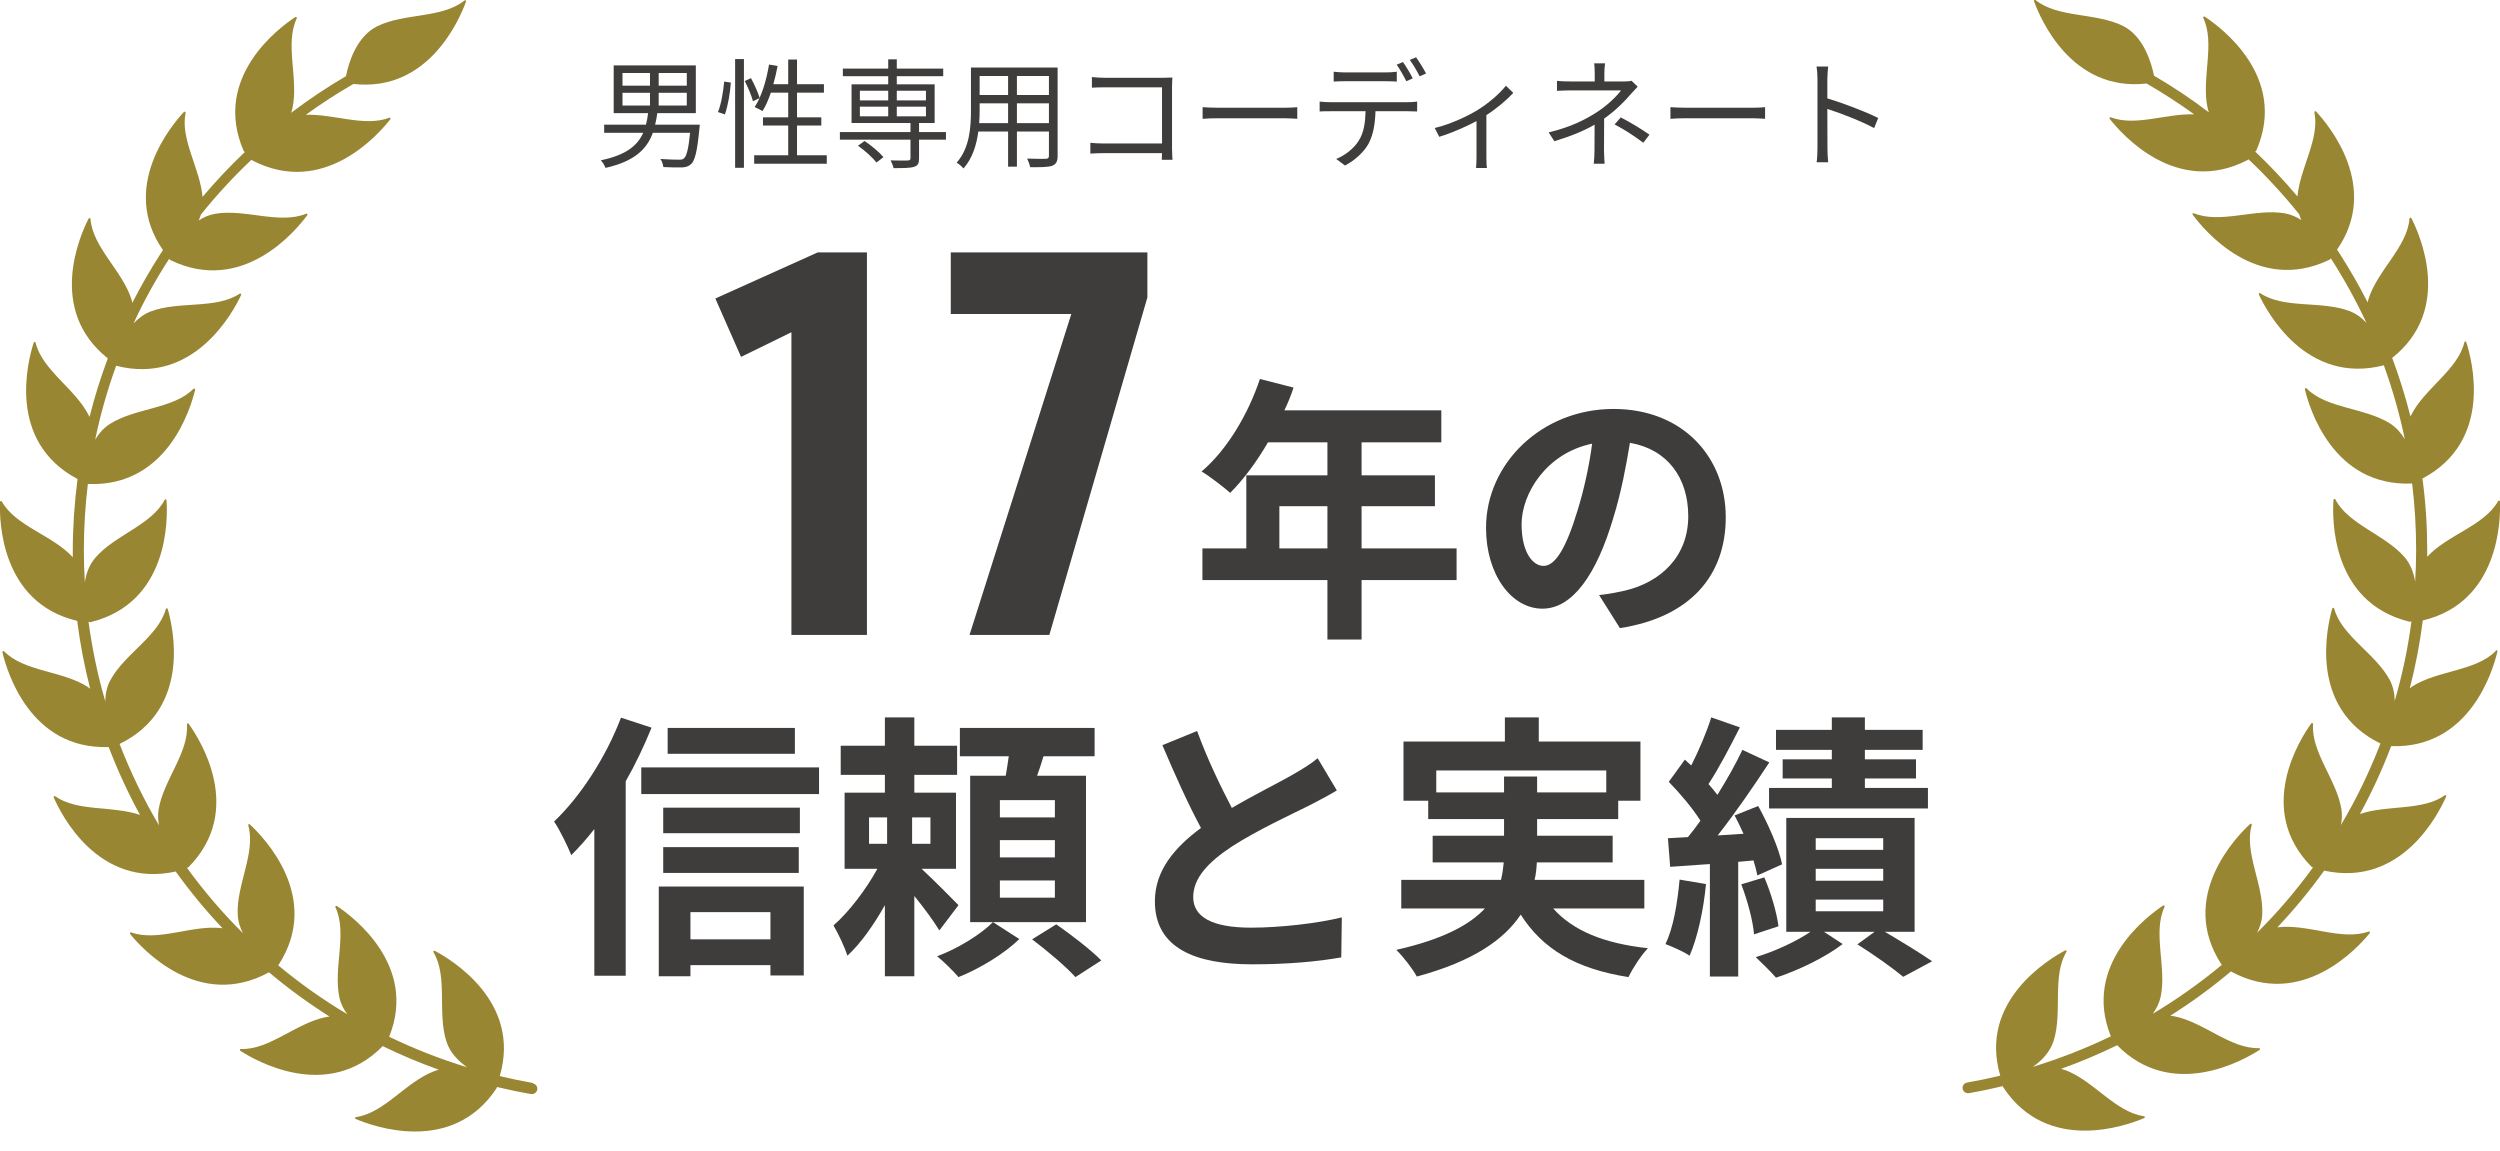
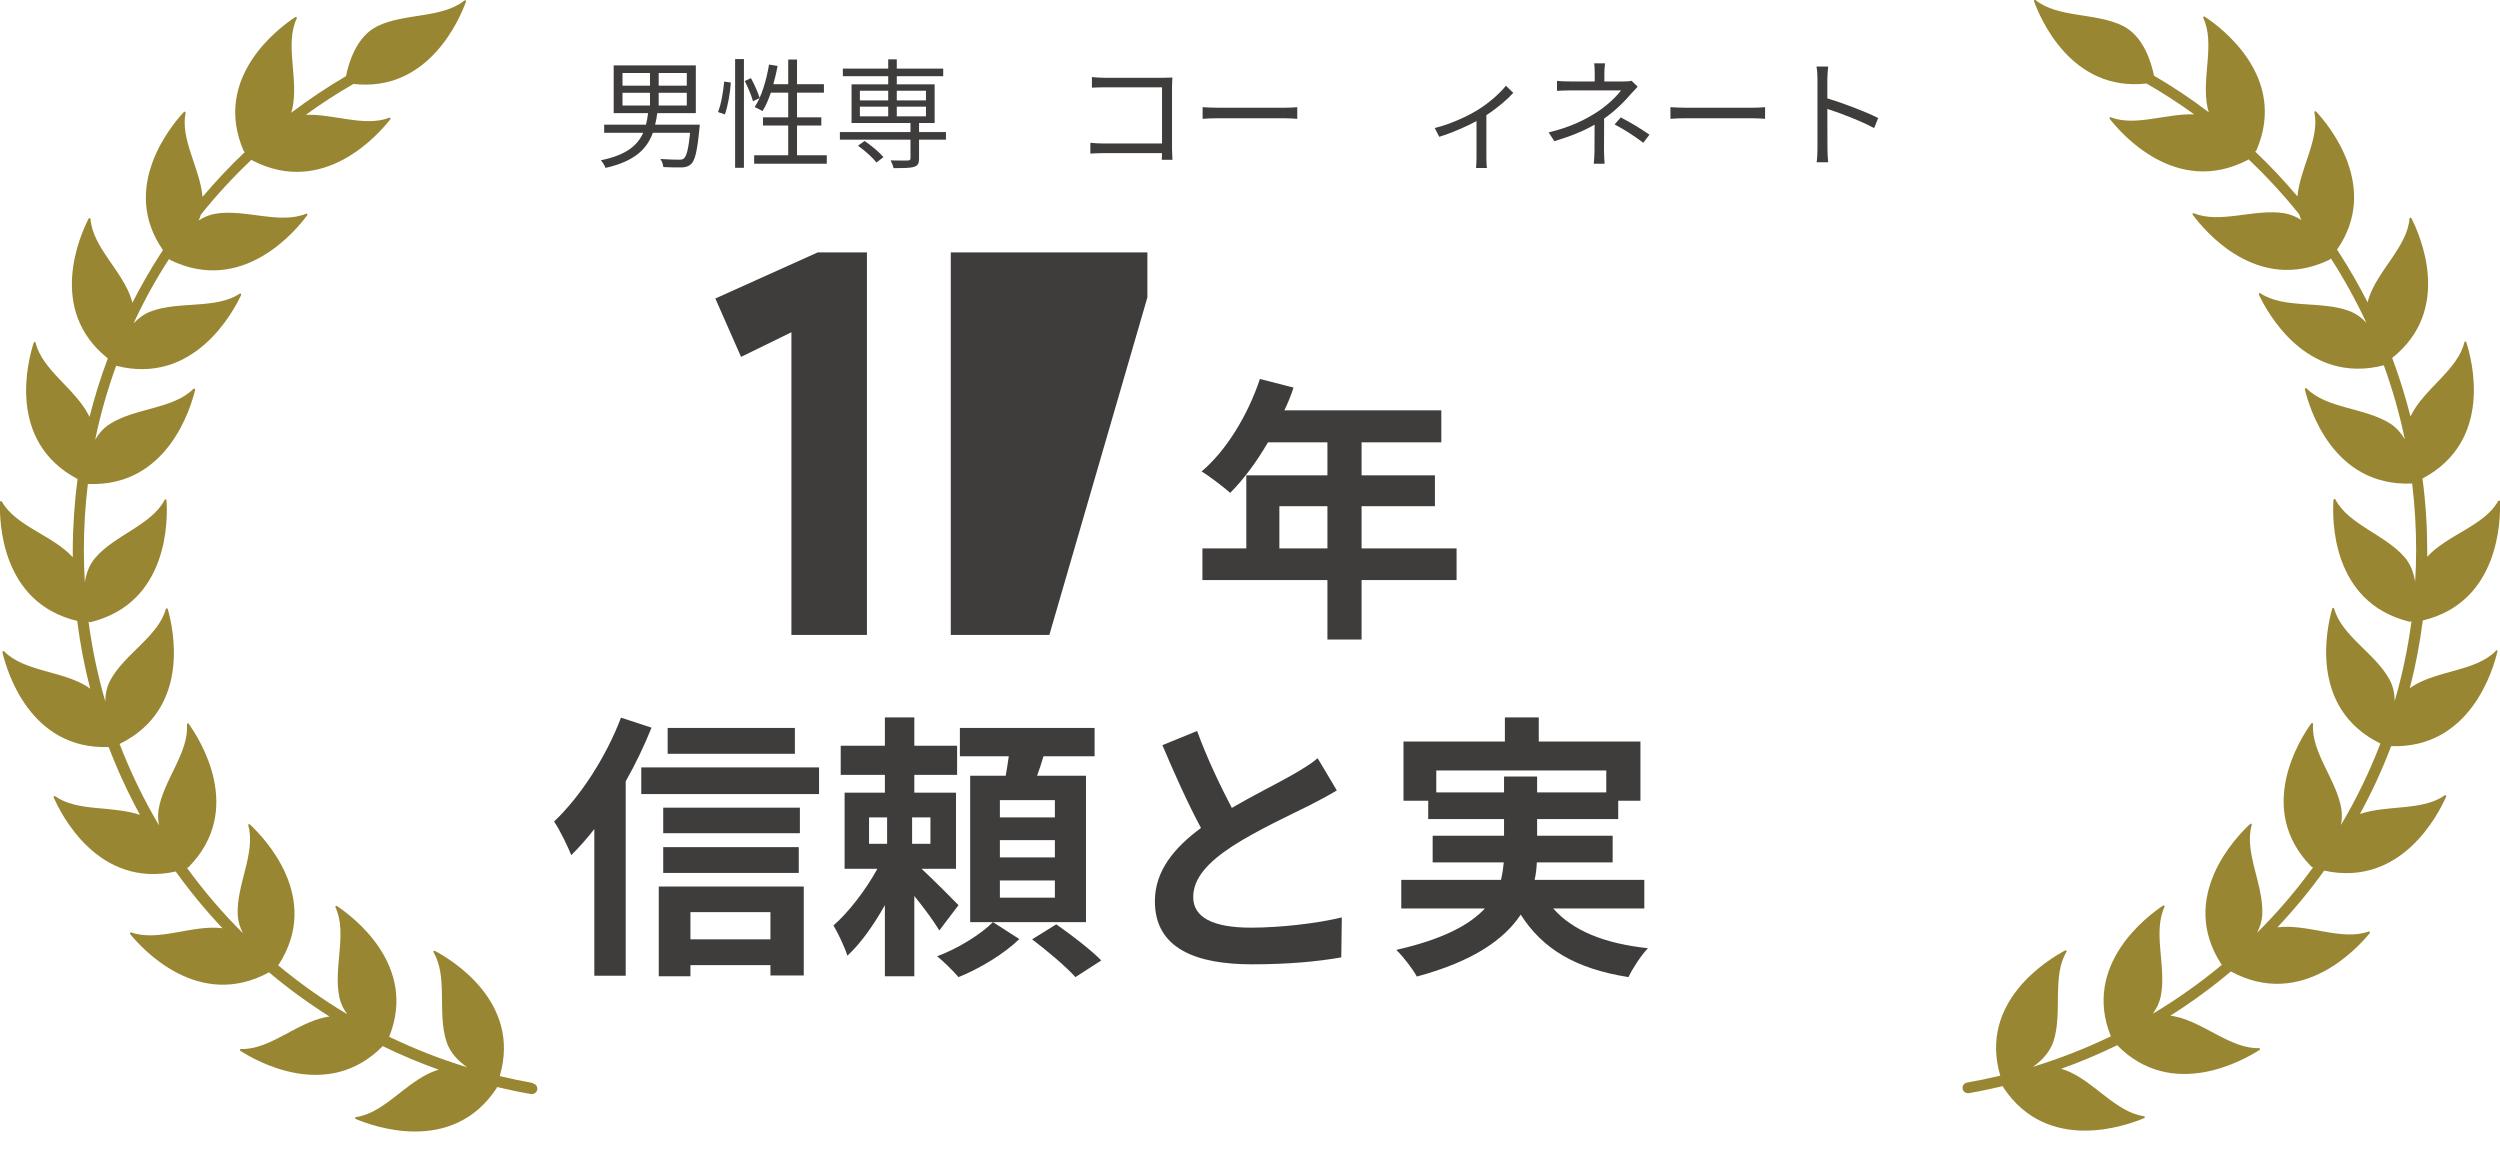
<svg xmlns="http://www.w3.org/2000/svg" width="126" height="58" viewBox="0 0 126 58" fill="none">
  <path d="M91.6 7.471V3.979C91.6 3.811 91.588 3.541 91.552 3.355H92.14C92.122 3.541 92.098 3.799 92.098 3.979C92.098 4.231 92.098 4.579 92.098 4.957C92.89 5.197 94.03 5.629 94.66 5.947L94.456 6.457C93.802 6.103 92.764 5.701 92.098 5.491C92.104 6.391 92.104 7.297 92.104 7.471C92.104 7.657 92.116 7.981 92.14 8.179H91.558C91.588 7.987 91.6 7.693 91.6 7.471Z" fill="#3F3C3C" />
  <path d="M84.19 5.401C84.37 5.413 84.688 5.431 85.024 5.431H88.312C88.612 5.431 88.828 5.413 88.96 5.401V5.989C88.84 5.983 88.588 5.959 88.318 5.959H85.024C84.694 5.959 84.376 5.971 84.19 5.989V5.401Z" fill="#3F3C3C" />
  <path d="M80.896 3.193C80.872 3.325 80.86 3.553 80.86 3.721V4.105H81.85C81.988 4.105 82.126 4.099 82.228 4.069L82.54 4.369C82.432 4.483 82.3 4.621 82.204 4.729C81.904 5.089 81.4 5.593 80.848 5.977C80.848 6.469 80.842 7.189 80.842 7.591C80.842 7.801 80.86 8.065 80.872 8.251H80.326C80.344 8.077 80.362 7.801 80.362 7.591C80.362 7.243 80.368 6.691 80.368 6.283C79.81 6.607 79.15 6.871 78.34 7.117L78.052 6.673C79.186 6.403 79.936 6.007 80.482 5.653C81.016 5.311 81.496 4.837 81.7 4.555H79.21C79 4.555 78.658 4.567 78.472 4.579V4.075C78.664 4.099 79 4.105 79.198 4.105H80.374V3.721C80.374 3.553 80.368 3.325 80.344 3.193H80.896ZM82.822 7.195C82.3 6.811 81.94 6.571 81.376 6.271L81.688 5.917C82.252 6.217 82.576 6.409 83.134 6.787L82.822 7.195Z" fill="#3F3C3C" />
  <path d="M72.31 6.451C73.102 6.265 73.984 5.845 74.47 5.545C75.04 5.197 75.592 4.705 75.898 4.321L76.27 4.681C75.97 5.011 75.46 5.449 74.914 5.803V7.939C74.914 8.125 74.92 8.371 74.944 8.467H74.392C74.404 8.371 74.416 8.125 74.416 7.939V6.103C73.912 6.373 73.216 6.685 72.538 6.895L72.31 6.451Z" fill="#3F3C3C" />
-   <path d="M67.218 3.614C67.392 3.632 67.572 3.65 67.764 3.65H69.84C70.014 3.65 70.224 3.638 70.398 3.614V4.112C70.224 4.1 70.014 4.094 69.84 4.094H67.77C67.572 4.094 67.374 4.1 67.218 4.112V3.614ZM66.51 5.12C66.672 5.138 66.84 5.15 67.026 5.15H70.956C71.082 5.15 71.28 5.144 71.424 5.12V5.618C71.292 5.612 71.1 5.606 70.956 5.606H69.324C69.306 6.254 69.21 6.8 68.97 7.25C68.754 7.646 68.298 8.078 67.788 8.342L67.344 8.012C67.812 7.82 68.244 7.472 68.478 7.094C68.742 6.68 68.808 6.176 68.826 5.606H67.026C66.846 5.606 66.672 5.606 66.51 5.618V5.12ZM70.71 3.128C70.86 3.338 71.082 3.704 71.202 3.95L70.878 4.094C70.758 3.848 70.554 3.488 70.392 3.26L70.71 3.128ZM71.37 2.888C71.526 3.104 71.76 3.482 71.874 3.704L71.55 3.848C71.418 3.584 71.226 3.248 71.052 3.02L71.37 2.888Z" fill="#3F3C3C" />
  <path d="M60.612 5.401C60.792 5.413 61.11 5.431 61.446 5.431H64.734C65.034 5.431 65.25 5.413 65.382 5.401V5.989C65.262 5.983 65.01 5.959 64.74 5.959H61.446C61.116 5.959 60.798 5.971 60.612 5.989V5.401Z" fill="#3F3C3C" />
  <path d="M55.032 3.884C55.23 3.908 55.494 3.92 55.686 3.92H58.644C58.788 3.92 58.968 3.914 59.088 3.908C59.082 4.046 59.07 4.232 59.07 4.376V7.472C59.07 7.688 59.088 7.958 59.094 8.054H58.554C58.56 7.988 58.56 7.862 58.566 7.718H55.632C55.386 7.718 55.116 7.73 54.954 7.742V7.196C55.11 7.214 55.368 7.232 55.62 7.232H58.566V4.4H55.692C55.47 4.4 55.17 4.412 55.032 4.418V3.884Z" fill="#3F3C3C" />
-   <path d="M51.252 6.205H52.866V5.209H51.252V6.205ZM49.35 6.205H50.808V5.209H49.374V5.563C49.374 5.761 49.368 5.983 49.35 6.205ZM50.808 3.829H49.374V4.789H50.808V3.829ZM52.866 4.789V3.829H51.252V4.789H52.866ZM53.304 3.403V7.855C53.304 8.143 53.226 8.275 53.034 8.353C52.83 8.425 52.482 8.431 51.918 8.425C51.9 8.305 51.828 8.113 51.768 7.993C52.188 8.011 52.596 8.005 52.704 8.005C52.824 7.999 52.866 7.963 52.866 7.849V6.631H51.252V8.401H50.808V6.631H49.308C49.218 7.297 49.014 7.981 48.558 8.491C48.492 8.401 48.312 8.251 48.216 8.197C48.876 7.453 48.936 6.397 48.936 5.563V3.403H53.304Z" fill="#3F3C3C" />
  <path d="M43.242 7.345L43.572 7.105C43.92 7.333 44.322 7.675 44.526 7.921L44.172 8.191C43.986 7.945 43.584 7.585 43.242 7.345ZM43.338 5.377V5.863H44.766V5.377H43.338ZM43.338 4.573V5.059H44.766V4.573H43.338ZM46.668 4.573H45.198V5.059H46.668V4.573ZM46.668 5.863V5.377H45.198V5.863H46.668ZM47.676 6.655V7.039H46.32V7.987C46.32 8.233 46.266 8.347 46.068 8.407C45.87 8.473 45.546 8.473 45.036 8.473C45.012 8.359 44.946 8.197 44.886 8.083C45.282 8.095 45.654 8.095 45.75 8.089C45.852 8.083 45.888 8.059 45.888 7.975V7.039H42.33V6.655H45.888V6.199H42.918V4.249H44.766V3.841H42.48V3.457H44.766V2.989H45.198V3.457H47.538V3.841H45.198V4.249H47.106V6.199H46.32V6.655H47.676Z" fill="#3F3C3C" />
  <path d="M36.534 5.768L36.186 5.648C36.348 5.252 36.456 4.598 36.498 4.112L36.834 4.16C36.804 4.652 36.69 5.33 36.534 5.768ZM37.05 8.456V2.978H37.494V8.456H37.05ZM37.536 4.082L37.848 3.938C38.028 4.262 38.214 4.688 38.286 4.94L37.95 5.102C37.884 4.844 37.704 4.412 37.536 4.082ZM40.17 7.826H41.67V8.252H38.01V7.826H39.726V6.326H38.454V5.912H39.726V4.67H38.85C38.73 5.03 38.592 5.342 38.43 5.6C38.34 5.54 38.142 5.444 38.034 5.396C38.382 4.874 38.622 4.07 38.76 3.254L39.192 3.326C39.132 3.638 39.06 3.95 38.976 4.244H39.726V3.002H40.17V4.244H41.526V4.67H40.17V5.912H41.394V6.326H40.17V7.826Z" fill="#3F3C3C" />
  <path d="M31.374 4.676V5.318H32.76V4.676H31.374ZM31.374 3.68V4.316H32.76V3.68H31.374ZM34.614 4.316V3.68H33.198V4.316H34.614ZM34.614 5.318V4.676H33.198V5.318H34.614ZM33.018 6.284H35.268C35.268 6.284 35.262 6.422 35.25 6.482C35.142 7.616 35.028 8.084 34.836 8.264C34.704 8.39 34.572 8.426 34.368 8.438C34.176 8.444 33.81 8.438 33.432 8.42C33.42 8.294 33.366 8.126 33.282 8.012C33.678 8.042 34.068 8.048 34.206 8.048C34.338 8.048 34.404 8.042 34.464 7.988C34.602 7.88 34.698 7.514 34.782 6.692H32.904C32.604 7.514 31.986 8.132 30.516 8.462C30.48 8.342 30.366 8.168 30.282 8.078C31.566 7.814 32.13 7.334 32.418 6.692H30.45V6.284H32.556C32.604 6.104 32.64 5.906 32.664 5.702H30.93V3.296H35.07V5.702H33.126C33.102 5.9 33.066 6.098 33.018 6.284Z" fill="#3F3C3C" />
-   <path d="M92.324 38.27V37.794H89.51V36.786H92.324V36.156H93.99V36.786H96.902V37.794H93.99V38.27H96.566V39.236H93.99V39.712H97.168V40.748H89.16V39.712H92.324V39.236H89.846V38.27H92.324ZM84.652 44.332L85.982 44.556C85.856 45.886 85.548 47.272 85.156 48.168C84.876 47.972 84.274 47.706 83.938 47.58C84.344 46.754 84.54 45.508 84.652 44.332ZM88.376 43.366L87.606 43.436V49.218H86.178V43.548L84.176 43.688L84.064 42.246L85.072 42.19C85.282 41.938 85.492 41.658 85.702 41.364C85.31 40.734 84.666 39.978 84.106 39.404L84.918 38.284C85.016 38.382 85.128 38.48 85.24 38.578C85.632 37.808 86.024 36.87 86.248 36.156L87.69 36.66C87.2 37.626 86.626 38.732 86.108 39.516C86.276 39.698 86.43 39.894 86.556 40.062C87.046 39.278 87.494 38.48 87.816 37.794L89.174 38.424C88.404 39.6 87.452 40.986 86.57 42.106L87.872 42.022C87.732 41.7 87.578 41.392 87.424 41.098L88.614 40.622C89.132 41.56 89.664 42.778 89.818 43.562L88.572 44.122C88.53 43.898 88.46 43.646 88.376 43.366ZM87.76 44.57L88.922 44.22C89.258 45.004 89.552 46.012 89.636 46.684L88.404 47.09C88.348 46.404 88.068 45.368 87.76 44.57ZM91.512 45.34V45.928H94.914V45.34H91.512ZM91.512 43.786V44.388H94.914V43.786H91.512ZM91.512 42.246V42.834H94.914V42.246H91.512ZM96.496 46.964H94.998C95.852 47.468 96.818 48.056 97.378 48.448L95.922 49.232C95.404 48.798 94.438 48.112 93.612 47.594L94.48 46.964H91.932L92.87 47.58C92.016 48.238 90.63 48.91 89.51 49.274C89.258 48.98 88.796 48.532 88.488 48.238C89.44 47.958 90.546 47.44 91.246 46.964H90.028V41.224H96.496V46.964Z" fill="#3F3C3C" />
  <path d="M72.388 39.936H75.804V39.138H77.47V39.936H80.956V38.83H72.388V39.936ZM82.874 45.788H78.282C79.276 46.908 80.844 47.552 83.056 47.79C82.72 48.14 82.286 48.798 82.076 49.246C79.416 48.826 77.75 47.832 76.644 46.096C75.818 47.342 74.264 48.448 71.408 49.218C71.212 48.854 70.736 48.224 70.372 47.874C72.724 47.342 74.068 46.614 74.838 45.788H70.624V44.346H75.65C75.72 44.052 75.762 43.758 75.79 43.464H72.206V42.12H75.804V41.28H71.982V40.356H70.736V37.374H75.846V36.156H77.554V37.374H82.678V40.356H81.558V41.28H77.47V42.12H81.278V43.464H77.456C77.442 43.758 77.414 44.052 77.344 44.346H82.874V45.788Z" fill="#3F3C3C" />
  <path d="M60.334 36.842C60.866 38.298 61.524 39.642 62.084 40.72C63.232 40.048 64.45 39.446 65.108 39.068C65.64 38.76 66.046 38.522 66.41 38.214L67.376 39.838C66.956 40.09 66.508 40.328 65.99 40.594C65.122 41.028 63.358 41.84 62.084 42.666C60.922 43.436 60.138 44.234 60.138 45.214C60.138 46.222 61.104 46.754 63.05 46.754C64.492 46.754 66.382 46.544 67.628 46.236L67.6 48.252C66.41 48.462 64.926 48.602 63.106 48.602C60.32 48.602 58.206 47.832 58.206 45.424C58.206 43.884 59.186 42.722 60.53 41.728C59.886 40.538 59.214 39.04 58.584 37.556L60.334 36.842Z" fill="#3F3C3C" />
  <path d="M43.8 41.196V42.526H44.71V41.196H43.8ZM46.894 42.526V41.196H45.97V42.526H46.894ZM48.308 45.62L47.342 46.894C47.076 46.446 46.572 45.76 46.082 45.158V49.204H44.598V45.62C44.038 46.614 43.38 47.552 42.708 48.168C42.568 47.72 42.246 47.048 42.008 46.642C42.792 45.956 43.646 44.836 44.22 43.786H42.568V39.95H44.598V39.054H42.372V37.584H44.598V36.156H46.082V37.584H48.238V39.054H46.082V39.95H48.182V43.786H46.446C47.076 44.374 48.042 45.34 48.308 45.62ZM50.044 46.474L51.374 47.328C50.632 48.056 49.372 48.826 48.308 49.246C48.042 48.938 47.58 48.476 47.23 48.196C48.266 47.818 49.456 47.076 50.044 46.474ZM53.166 41.196V40.328H50.394V41.196H53.166ZM53.166 43.212V42.344H50.394V43.212H53.166ZM53.166 45.242V44.374H50.394V45.242H53.166ZM54.734 39.096V46.474H48.896V39.096H50.688C50.744 38.774 50.8 38.438 50.842 38.116H48.378V36.688H55.168V38.116H52.592C52.494 38.452 52.382 38.788 52.27 39.096H54.734ZM52.018 47.342L53.236 46.586C53.978 47.104 54.986 47.874 55.504 48.406L54.202 49.246C53.74 48.728 52.76 47.902 52.018 47.342Z" fill="#3F3C3C" />
  <path d="M40.062 36.688V37.99H33.65V36.688H40.062ZM31.298 36.17L32.838 36.674C32.474 37.57 32.04 38.494 31.536 39.376V49.176H29.954V41.784C29.576 42.274 29.184 42.708 28.792 43.1C28.638 42.708 28.204 41.798 27.924 41.406C29.254 40.146 30.542 38.158 31.298 36.17ZM38.83 45.97H34.798V47.342H38.83V45.97ZM33.202 49.204V44.682H40.51V49.162H38.83V48.644H34.798V49.204H33.202ZM33.426 43.996V42.694H40.258V43.996H33.426ZM40.314 40.706V41.994H33.426V40.706H40.314ZM32.32 38.676H41.28V40.02H32.32V38.676Z" fill="#3F3C3C" />
-   <path d="M86.978 26.071C86.978 29.025 85.172 31.111 81.644 31.657L80.594 29.991C81.126 29.935 81.518 29.851 81.896 29.767C83.688 29.347 85.088 28.059 85.088 26.015C85.088 24.083 84.038 22.641 82.148 22.319C81.952 23.509 81.714 24.797 81.308 26.113C80.468 28.941 79.264 30.677 77.738 30.677C76.184 30.677 74.896 28.969 74.896 26.603C74.896 23.369 77.696 20.611 81.322 20.611C84.794 20.611 86.978 23.019 86.978 26.071ZM76.688 26.421C76.688 27.835 77.248 28.521 77.794 28.521C78.382 28.521 78.928 27.639 79.502 25.749C79.824 24.713 80.09 23.523 80.244 22.361C77.934 22.837 76.688 24.881 76.688 26.421Z" fill="#3F3C3C" />
  <path d="M64.48 27.64H66.902V25.512H64.48V27.64ZM73.412 27.64V29.236H68.624V32.232H66.902V29.236H60.602V27.64H62.814V23.958H66.902V22.292H63.906C63.332 23.286 62.66 24.182 62.002 24.84C61.68 24.56 60.966 24 60.56 23.762C61.82 22.698 62.898 20.906 63.5 19.1L65.194 19.534C65.068 19.926 64.914 20.304 64.732 20.682H72.642V22.292H68.624V23.958H72.32V25.512H68.624V27.64H73.412Z" fill="#3F3C3C" />
-   <path d="M48.864 32L53.994 15.827H47.919V12.722H57.828V14.99L52.887 32H48.864Z" fill="#3F3C3C" />
+   <path d="M48.864 32H47.919V12.722H57.828V14.99L52.887 32H48.864Z" fill="#3F3C3C" />
  <path d="M39.887 32V16.745L37.349 17.987L36.053 15.044L41.21 12.722H43.694V32H39.887Z" fill="#3F3C3C" />
  <path d="M26.865 54.585C26.3 54.485 25.735 54.368 25.187 54.235C26.294 50.487 22.738 48.355 21.911 47.922C21.866 47.9 21.822 47.95 21.849 47.995C22.582 49.221 22.034 51.048 22.498 52.486C22.677 53.053 23.096 53.475 23.544 53.791C22.179 53.375 20.871 52.858 19.613 52.253C21.072 48.639 17.757 46.179 16.98 45.663C16.935 45.635 16.885 45.679 16.907 45.729C17.517 47.023 16.79 48.788 17.103 50.26C17.17 50.582 17.315 50.865 17.5 51.115C16.27 50.382 15.107 49.555 14.017 48.65C14.028 48.639 14.039 48.633 14.044 48.622C16.242 45.224 13.284 42.192 12.591 41.548C12.552 41.515 12.496 41.548 12.513 41.604C12.904 42.975 11.903 44.608 11.982 46.107C11.998 46.44 12.099 46.751 12.244 47.034C11.216 46.012 10.271 44.907 9.421 43.736C9.454 43.736 9.482 43.719 9.51 43.697C12.351 40.804 10.058 37.245 9.51 36.479C9.482 36.434 9.415 36.462 9.421 36.518C9.527 37.939 8.219 39.338 7.989 40.826C7.95 41.093 7.967 41.354 8.017 41.604C7.246 40.299 6.581 38.928 6.027 37.495C9.678 35.713 8.716 31.599 8.454 30.694C8.437 30.643 8.37 30.649 8.358 30.694C7.984 32.07 6.279 32.953 5.563 34.28C5.379 34.619 5.311 34.985 5.306 35.346C4.926 34.047 4.646 32.703 4.462 31.332C4.495 31.354 4.534 31.365 4.573 31.354C8.521 30.377 8.459 26.152 8.392 25.213C8.392 25.163 8.319 25.152 8.297 25.197C7.637 26.463 5.781 26.968 4.803 28.112C4.495 28.473 4.339 28.911 4.277 29.35C4.244 28.817 4.227 28.284 4.227 27.745C4.227 26.613 4.294 25.491 4.428 24.392C8.437 24.564 9.616 20.555 9.835 19.644C9.846 19.594 9.784 19.567 9.745 19.6C8.739 20.616 6.815 20.555 5.541 21.366C5.222 21.566 4.982 21.849 4.797 22.16C5.06 20.883 5.418 19.639 5.854 18.434C9.773 19.439 11.758 15.719 12.155 14.864C12.177 14.819 12.121 14.775 12.076 14.803C10.886 15.597 9.013 15.158 7.598 15.697C7.257 15.824 6.972 16.047 6.732 16.296C7.251 15.169 7.85 14.086 8.526 13.043C8.537 13.07 8.56 13.098 8.588 13.109C12.244 14.88 14.928 11.605 15.487 10.844C15.515 10.8 15.47 10.75 15.425 10.772C14.1 11.322 12.351 10.522 10.858 10.772C10.545 10.822 10.265 10.949 10.013 11.111C10.058 11.016 10.092 10.916 10.125 10.816C10.908 9.839 11.758 8.917 12.675 8.051C12.686 8.062 12.697 8.073 12.714 8.084C16.32 9.956 19.093 6.752 19.675 6.008C19.708 5.969 19.663 5.914 19.613 5.936C18.378 6.408 16.823 5.736 15.414 5.786C16.18 5.231 16.98 4.709 17.813 4.231C21.604 4.664 23.175 0.944 23.488 0.078C23.505 0.028 23.448 -0.005 23.404 0.028C22.286 0.928 20.385 0.655 19.026 1.316C17.953 1.838 17.561 3.204 17.438 3.837C16.477 4.398 15.554 5.02 14.671 5.686C14.699 5.614 14.721 5.536 14.738 5.458C15.062 3.987 14.341 2.221 14.956 0.928C14.978 0.883 14.928 0.833 14.883 0.861C14.095 1.377 10.673 3.887 12.278 7.601C12.289 7.629 12.311 7.651 12.339 7.662C11.59 8.373 10.88 9.128 10.209 9.922C10.081 8.49 9.08 7.018 9.354 5.691C9.365 5.641 9.303 5.608 9.27 5.641C8.638 6.319 6.016 9.445 8.213 12.604C8.163 12.676 8.113 12.748 8.068 12.826C7.559 13.615 7.095 14.431 6.67 15.264C6.659 15.203 6.642 15.147 6.625 15.086C6.172 13.648 4.668 12.465 4.562 11.038C4.562 10.988 4.49 10.972 4.467 11.016C4.042 11.843 2.354 15.619 5.434 18.062C5.071 19.028 4.763 20.011 4.512 21.016C4.501 20.994 4.495 20.966 4.478 20.944C3.802 19.594 2.13 18.662 1.795 17.273C1.784 17.224 1.716 17.218 1.7 17.268C1.409 18.162 0.319 22.248 3.908 24.142C3.752 25.341 3.668 26.551 3.668 27.773C3.668 27.878 3.668 27.978 3.668 28.084C2.65 26.973 0.794 26.524 0.095 25.28C0.067 25.235 -9.50042e-06 25.247 -9.50042e-06 25.297C-0.034 26.229 0.028 30.377 3.891 31.293C4.037 32.453 4.26 33.597 4.545 34.713C4.501 34.68 4.456 34.647 4.411 34.613C3.137 33.803 1.219 33.853 0.212 32.831C0.179 32.792 0.112 32.825 0.123 32.876C0.335 33.786 1.493 37.789 5.479 37.651C5.926 38.828 6.458 39.971 7.056 41.071C5.675 40.599 3.902 40.921 2.784 40.132C2.74 40.105 2.684 40.144 2.706 40.188C3.081 41.048 4.948 44.785 8.856 43.925C9.577 44.93 10.366 45.885 11.216 46.784C11.204 46.784 11.193 46.784 11.182 46.779C9.678 46.601 7.973 47.478 6.62 46.995C6.569 46.978 6.53 47.028 6.558 47.073C7.151 47.806 9.997 50.948 13.558 49.005C14.52 49.816 15.543 50.56 16.611 51.237C16.544 51.242 16.482 51.248 16.415 51.265C14.928 51.559 13.581 52.919 12.144 52.869C12.093 52.869 12.065 52.931 12.11 52.958C12.898 53.469 16.516 55.546 19.289 52.725C20.2 53.169 21.14 53.563 22.112 53.913C22.034 53.935 21.95 53.958 21.872 53.991C20.457 54.529 19.367 56.101 17.941 56.301C17.891 56.306 17.874 56.373 17.925 56.395C18.797 56.767 22.789 58.227 25.025 54.852C25.036 54.829 25.042 54.807 25.048 54.785C25.612 54.918 26.183 55.04 26.764 55.14C26.781 55.14 26.797 55.14 26.809 55.14C26.937 55.14 27.055 55.046 27.077 54.918C27.105 54.774 27.004 54.63 26.859 54.607L26.865 54.585Z" fill="#998632" />
  <path d="M125.787 32.809C124.787 33.83 122.863 33.78 121.589 34.591C121.538 34.624 121.499 34.658 121.454 34.691C121.74 33.575 121.963 32.431 122.109 31.271C125.966 30.355 126.033 26.207 126 25.274C126 25.224 125.933 25.213 125.905 25.258C125.206 26.501 123.35 26.951 122.332 28.061C122.332 27.956 122.332 27.856 122.332 27.75C122.332 26.529 122.254 25.319 122.092 24.119C125.681 22.22 124.591 18.139 124.3 17.245C124.284 17.195 124.216 17.201 124.205 17.251C123.875 18.639 122.198 19.578 121.522 20.921C121.51 20.943 121.499 20.971 121.488 20.993C121.236 19.994 120.929 19.006 120.566 18.04C123.646 15.597 121.958 11.826 121.533 10.994C121.51 10.949 121.443 10.966 121.438 11.016C121.331 12.437 119.828 13.625 119.375 15.063C119.358 15.124 119.341 15.18 119.33 15.241C118.905 14.408 118.441 13.598 117.932 12.804C117.882 12.732 117.832 12.659 117.787 12.582C119.978 9.422 117.362 6.296 116.73 5.619C116.697 5.58 116.635 5.619 116.646 5.669C116.92 7.002 115.919 8.467 115.791 9.9C115.12 9.106 114.415 8.351 113.661 7.64C113.689 7.623 113.705 7.607 113.722 7.579C115.332 3.87 111.911 1.36 111.117 0.838C111.072 0.811 111.022 0.855 111.044 0.905C111.659 2.193 110.938 3.964 111.262 5.436C111.279 5.513 111.301 5.591 111.329 5.663C110.446 4.992 109.523 4.375 108.562 3.814C108.433 3.182 108.047 1.816 106.974 1.294C105.615 0.633 103.709 0.905 102.596 0.006C102.557 -0.028 102.495 0.006 102.512 0.056C102.825 0.922 104.391 4.642 108.187 4.209C109.02 4.692 109.82 5.208 110.586 5.763C109.177 5.713 107.622 6.385 106.387 5.913C106.336 5.897 106.292 5.947 106.325 5.985C106.907 6.729 109.68 9.933 113.286 8.062C113.303 8.056 113.314 8.045 113.325 8.029C114.242 8.895 115.092 9.822 115.875 10.794C115.908 10.894 115.942 10.994 115.987 11.088C115.735 10.927 115.45 10.805 115.142 10.749C113.649 10.499 111.905 11.293 110.574 10.749C110.524 10.727 110.479 10.783 110.513 10.822C111.072 11.582 113.756 14.858 117.412 13.087C117.44 13.07 117.463 13.048 117.474 13.02C118.145 14.064 118.743 15.147 119.268 16.274C119.034 16.018 118.748 15.802 118.402 15.674C116.987 15.141 115.12 15.58 113.923 14.78C113.879 14.752 113.823 14.791 113.845 14.841C114.242 15.696 116.221 19.416 120.146 18.412C120.582 19.622 120.94 20.866 121.203 22.137C121.018 21.826 120.778 21.549 120.459 21.343C119.179 20.538 117.261 20.599 116.255 19.578C116.216 19.539 116.154 19.572 116.165 19.622C116.383 20.532 117.563 24.547 121.572 24.369C121.706 25.468 121.773 26.59 121.773 27.723C121.773 28.261 121.756 28.8 121.723 29.327C121.656 28.889 121.505 28.45 121.197 28.089C120.213 26.945 118.363 26.44 117.703 25.174C117.681 25.13 117.613 25.141 117.608 25.191C117.541 26.129 117.479 30.355 121.427 31.332C121.466 31.343 121.51 31.332 121.538 31.309C121.359 32.681 121.074 34.019 120.694 35.324C120.689 34.963 120.616 34.591 120.437 34.258C119.721 32.931 118.016 32.053 117.641 30.671C117.63 30.621 117.558 30.616 117.546 30.671C117.284 31.576 116.328 35.69 119.973 37.473C119.425 38.9 118.76 40.276 117.982 41.581C118.033 41.331 118.05 41.071 118.01 40.804C117.781 39.316 116.473 37.922 116.579 36.495C116.579 36.445 116.518 36.418 116.49 36.456C115.936 37.223 113.649 40.782 116.49 43.675C116.512 43.697 116.546 43.713 116.579 43.713C115.729 44.885 114.784 45.99 113.756 47.011C113.901 46.728 114.002 46.417 114.018 46.084C114.091 44.585 113.09 42.953 113.487 41.581C113.504 41.531 113.443 41.492 113.409 41.526C112.716 42.164 109.753 45.201 111.955 48.599C111.961 48.611 111.972 48.622 111.983 48.627C110.893 49.532 109.73 50.359 108.5 51.092C108.685 50.843 108.83 50.554 108.897 50.237C109.21 48.766 108.483 47 109.093 45.707C109.115 45.662 109.065 45.612 109.02 45.64C108.243 46.156 104.928 48.616 106.387 52.231C105.129 52.836 103.815 53.352 102.456 53.769C102.904 53.458 103.317 53.03 103.502 52.464C103.96 51.031 103.412 49.205 104.15 47.972C104.178 47.928 104.134 47.878 104.089 47.9C103.261 48.338 99.706 50.465 100.813 54.213C100.259 54.346 99.7 54.463 99.135 54.563C98.99 54.59 98.889 54.729 98.917 54.873C98.94 55.007 99.057 55.096 99.186 55.096C99.202 55.096 99.219 55.096 99.23 55.096C99.812 54.996 100.382 54.873 100.947 54.74C100.947 54.763 100.952 54.785 100.969 54.807C103.206 58.183 107.198 56.722 108.07 56.35C108.12 56.328 108.103 56.262 108.053 56.256C106.627 56.056 105.537 54.49 104.122 53.946C104.044 53.919 103.966 53.891 103.882 53.868C104.849 53.524 105.794 53.124 106.705 52.68C109.479 55.501 113.096 53.424 113.884 52.913C113.929 52.886 113.901 52.819 113.851 52.825C112.414 52.869 111.066 51.509 109.579 51.22C109.512 51.209 109.451 51.198 109.384 51.192C110.457 50.515 111.475 49.771 112.436 48.96C116.003 50.904 118.844 47.761 119.436 47.028C119.47 46.989 119.425 46.934 119.375 46.95C118.022 47.433 116.316 46.556 114.812 46.734C114.801 46.734 114.79 46.734 114.779 46.739C115.629 45.84 116.417 44.885 117.138 43.88C121.046 44.735 122.914 40.998 123.288 40.143C123.311 40.093 123.255 40.054 123.21 40.088C122.086 40.882 120.314 40.554 118.939 41.026C119.542 39.927 120.068 38.783 120.515 37.606C124.502 37.739 125.659 33.741 125.871 32.831C125.883 32.781 125.821 32.753 125.782 32.786L125.787 32.809Z" fill="#998632" />
</svg>